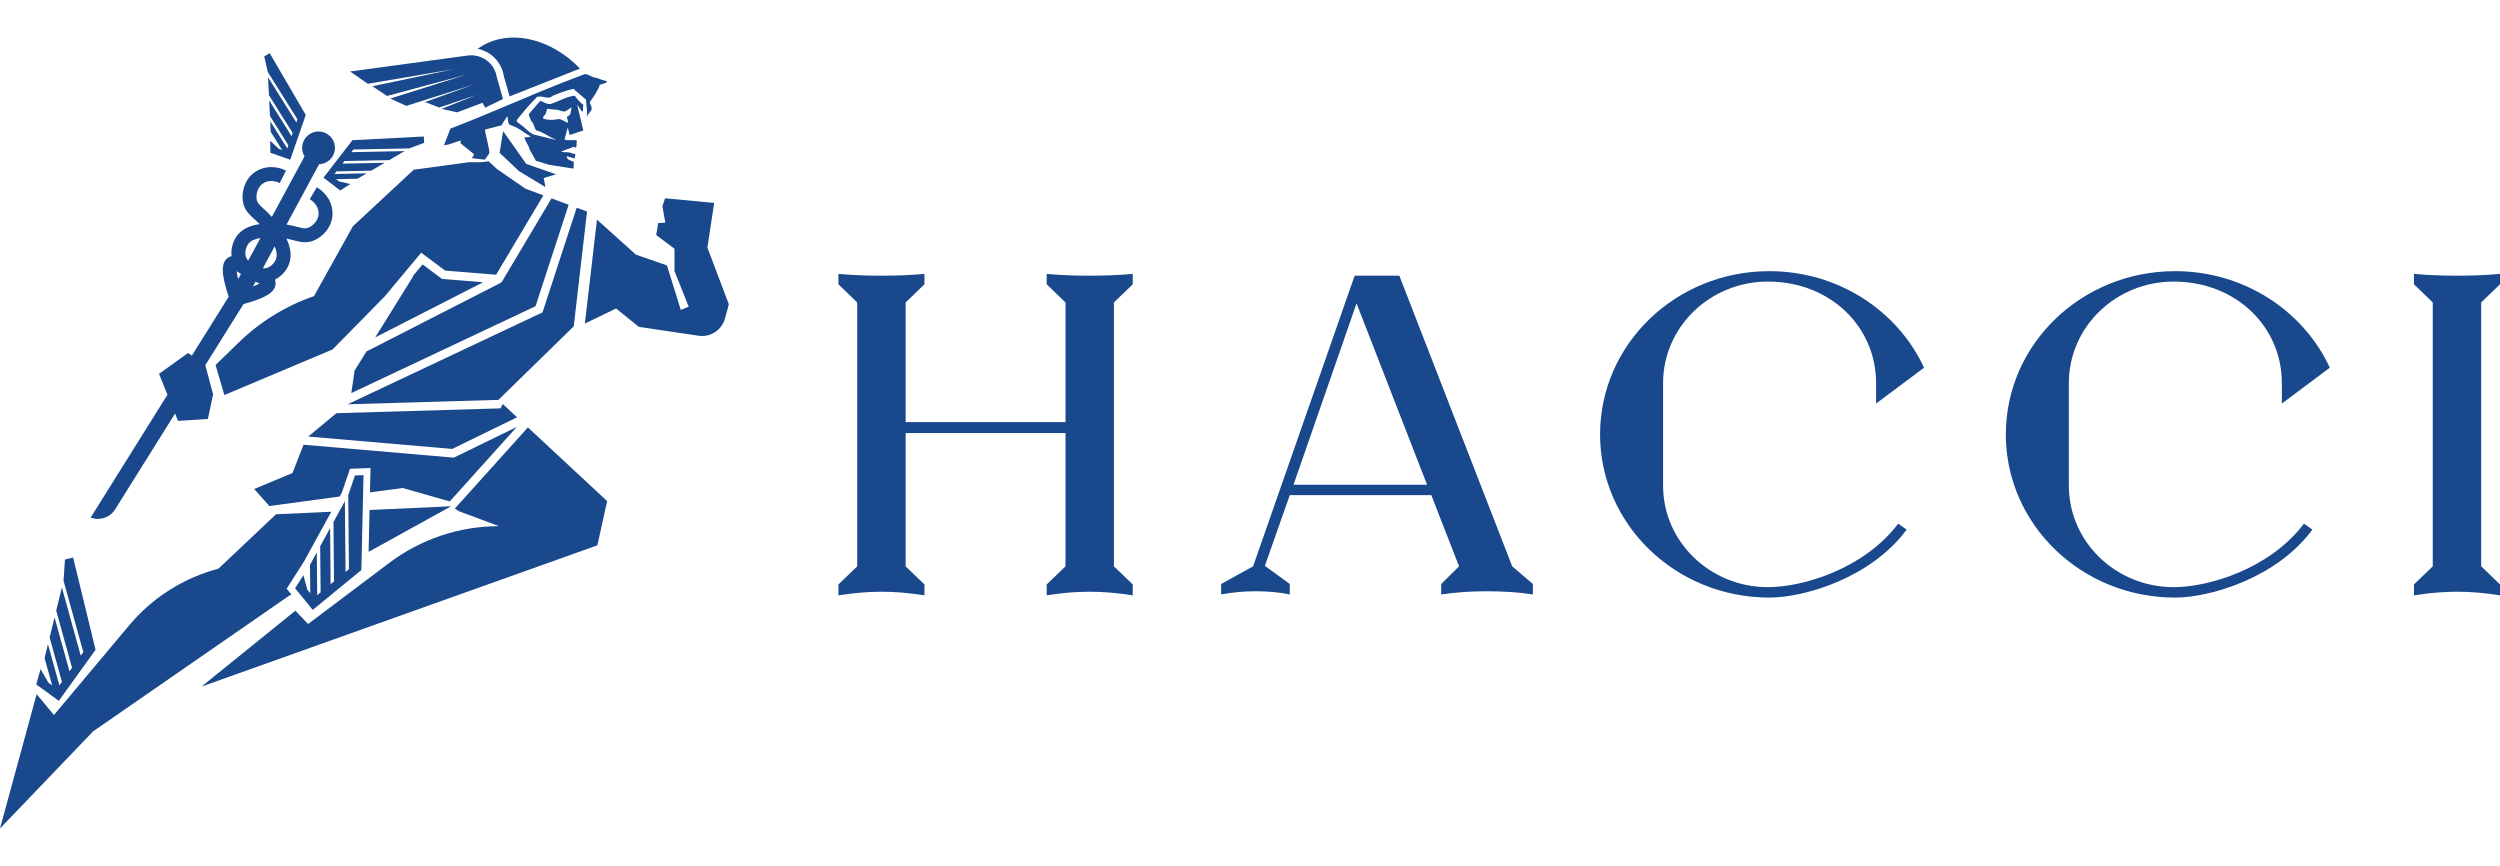
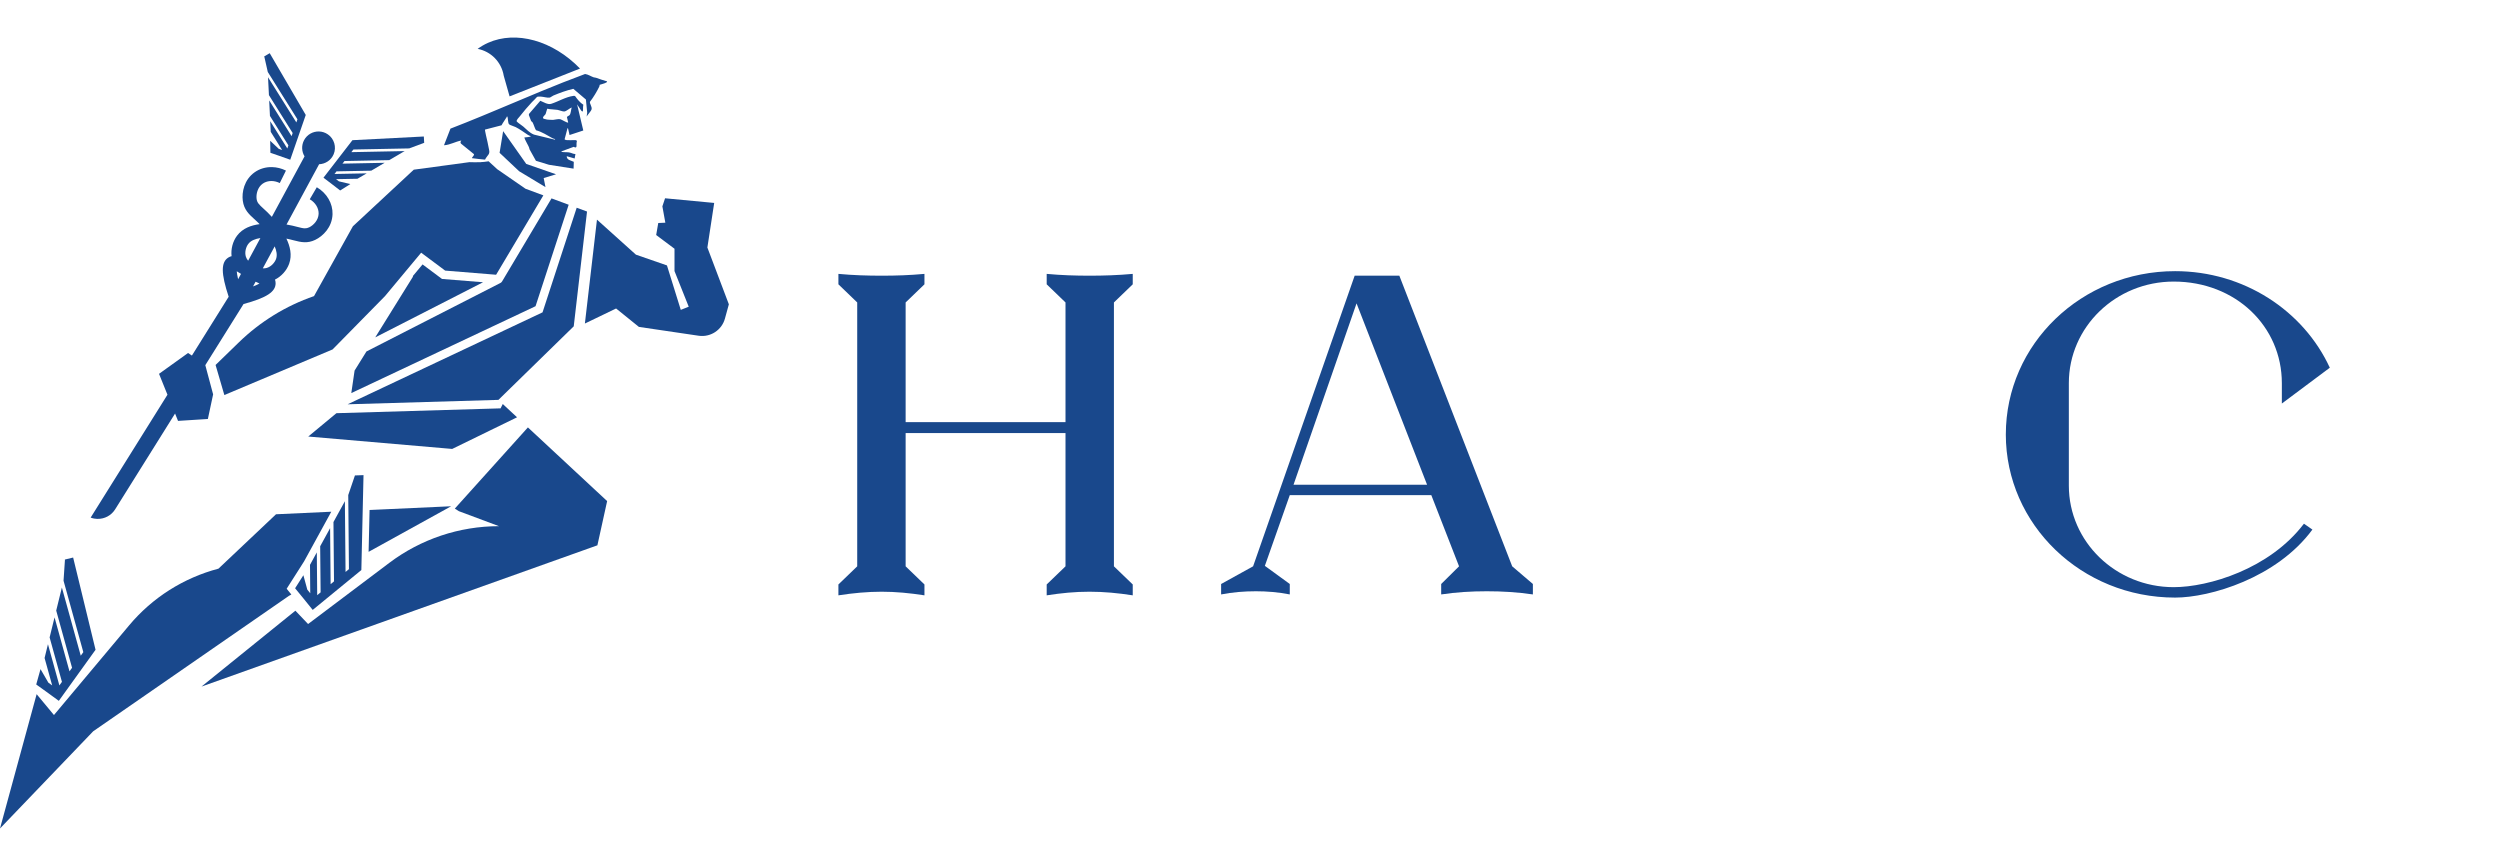
<svg xmlns="http://www.w3.org/2000/svg" id="Layer_1" data-name="Layer 1" viewBox="0 0 1920 665.1">
  <defs>
    <style>
      .cls-1 {
        fill: #19488c;
      }
    </style>
  </defs>
  <path class="cls-1" d="M643.9,448.87l14.44-13.93v-202.66l-14.44-13.93v-8.01c11.19,1.04,22.02,1.39,33.22,1.39s21.66-.35,32.86-1.39v8.01l-14.45,13.93v91.93h122.78v-91.93l-14.45-13.93v-8.01c11.2,1.04,22.03,1.39,32.86,1.39s22.03-.35,33.23-1.39v8.01l-14.45,13.93v202.66l14.45,13.93v8.35c-11.2-1.74-22.03-2.78-33.23-2.78s-21.66,1.04-32.86,2.78v-8.35l14.45-13.93v-102.37h-122.78v102.37l14.45,13.93v8.35c-11.2-1.74-22.03-2.78-32.86-2.78s-22.03,1.04-33.22,2.78v-8.35Z" />
  <path class="cls-1" d="M937.82,448.51l24.56-13.58,78-223.2h34.31l86.67,223.2,15.89,13.58v8.01c-11.92-1.74-23.47-2.43-35.39-2.43s-23.47.7-35.03,2.43v-8.01l13.72-13.58-21.31-54.67h-108.69l-19.14,54.32,19.14,13.93v8.01c-8.67-1.74-17.7-2.43-26-2.43-9.03,0-17.69.7-26.73,2.43v-8.01ZM1095.99,372.26l-54.16-139.28-48.4,139.28h102.56Z" />
-   <path class="cls-1" d="M1228.86,333.61c0-69.3,58.14-125.36,130.01-125.36,52.72,0,98.58,30.29,118.8,74.16l-36.83,27.51v-15.67c0-43.53-35.39-78-83.06-78-44.42,0-80.53,34.82-80.53,78v78.69c0,43.18,36.11,78,80.53,78,26.73,0,73.67-13.93,100.03-48.75l6.5,4.53c-27.45,37.26-78.73,52.23-105.45,52.23-71.86,0-130.01-56.07-130.01-125.36Z" />
  <path class="cls-1" d="M1540.48,333.61c0-69.3,58.14-125.36,130.01-125.36,52.72,0,98.58,30.29,118.8,74.16l-36.83,27.51v-15.67c0-43.53-35.39-78-83.06-78-44.42,0-80.53,34.82-80.53,78v78.69c0,43.18,36.11,78,80.53,78,26.73,0,73.67-13.93,100.03-48.75l6.5,4.53c-27.45,37.26-78.73,52.23-105.45,52.23-71.86,0-130.01-56.07-130.01-125.36Z" />
-   <path class="cls-1" d="M1905.55,434.93l14.45,13.93v8.35c-11.2-1.74-22.03-2.78-32.86-2.78s-22.03,1.04-33.22,2.78v-8.35l14.44-13.93v-202.66l-14.44-13.93v-8.01c11.19,1.04,22.02,1.39,33.22,1.39s21.66-.35,32.86-1.39v8.01l-14.45,13.93v202.66Z" />
  <path class="cls-1" d="M74.86,398.5c5.36.12,10.57-2.54,13.55-7.3l46.04-73.61.91,2.26.91,2.26.46,1.14,22.92-1.47,4.03-18.9-4.61-17.23-.69-2.61-.7-2.59,29.36-46.95c17.76-4.8,24.75-9.42,24.63-16.08-.02-.99-.19-1.87-.49-2.68,4.88-2.45,8.95-6.91,10.85-12.09,2.48-6.81.69-13.6-2.08-19.4,2.04.4,3.86.86,5.57,1.31,2.77.72,5.48,1.41,8.33,1.48,2.56.06,5.24-.39,8.22-1.81,5.94-2.83,12.99-9.69,13.31-19.7.27-8.25-4.36-16.19-12.08-20.72l-5.4,9.22c4.33,2.54,6.94,6.82,6.8,11.15-.16,4.85-3.86,8.78-7.23,10.4-1.18.56-2.2.8-3.41.78-1.46-.03-3.2-.45-5.86-1.15-2.22-.58-4.89-1.27-8.15-1.78l25.02-46.3c4.71-.17,9.2-2.96,11.21-7.75,2.25-5.39.39-11.82-4.43-15.14-2.13-1.49-4.54-2.22-6.92-2.27-4.57-.1-9.04,2.3-11.36,6.6-2.21,4.08-1.92,8.83.32,12.52l-25.11,46.46c-2.36-2.64-4.53-4.63-6.32-6.24-3.7-3.37-4.99-4.68-5.39-7.55-.49-3.71.77-8.96,4.74-11.75,1.96-1.37,4.36-2.04,6.88-1.99,2.05.05,4.15.57,6.18,1.56l4.74-9.57c-3.43-1.71-7.09-2.59-10.67-2.68-4.77-.11-9.43,1.2-13.29,3.92-8.19,5.75-10.05,15.41-9.18,21.93.93,6.88,4.75,10.35,8.79,14.03,1.3,1.19,2.69,2.44,4.14,3.93-6.37.85-13.03,3.08-17.36,8.88-3.31,4.43-4.81,10.29-4.18,15.72-.83.19-1.67.53-2.51,1.05-5.7,3.6-5.67,12.15.27,30.1l-28.23,45.18-1.64-1.1-1.29-.88-.86.61-21.46,15.4,4.64,11.52.92,2.26.91,2.27-58.98,94.36c1.72.66,3.49.99,5.23,1.03ZM210.96,189.2c1.42,3.35,2.12,6.74,1.03,9.74-.95,2.61-3.63,5.87-7.26,6.87-.79.22-1.61.3-2.44.29-.14,0-.3,0-.46-.02l9.13-16.87ZM194.33,219.98l1.96-3.62c.06.03.13.07.21.1.87.4,1.89.86,2.78,1.31-1.04.58-2.62,1.33-4.95,2.21ZM190.62,187.4c2.02-2.71,5.52-3.99,9.35-4.58l-9.4,17.41c-.75-.9-1.36-1.9-1.72-3.01-1.15-3.58.11-7.6,1.78-9.82ZM184.46,209.95c.21.14.41.27.62.4l-2.21,4.1c-.67-2.84-.95-4.79-1.04-6.11.87.51,1.81,1.11,2.63,1.61Z" />
  <polygon class="cls-1" points="205.66 55.29 228.43 91.62 227.6 94.02 205.85 59.34 206.54 73.07 224.77 102.16 223.94 104.57 206.73 77.11 207.32 89.03 221.49 111.64 220.66 114.04 207.53 93.08 207.93 101.27 216.67 115.22 214.07 114.29 207.51 108.12 207.67 117.34 214.64 119.75 222.91 122.67 234.82 88.29 207.14 40.85 202.87 43.35 203.01 43.59 205.66 55.29" />
  <polygon class="cls-1" points="255.4 141.78 261.24 146.29 269.05 141.37 260.27 139.26 258.09 137.6 274.54 137.28 281.62 133.13 256.89 133.61 258.44 131.6 285.12 131.08 295.41 125.03 263.02 125.68 264.57 123.67 298.91 122.98 310.76 116.03 269.83 116.85 271.39 114.83 314.25 113.98 325.48 109.79 325.77 109.77 325.51 104.83 270.67 107.66 248.43 136.47 255.4 141.78" />
  <path class="cls-1" d="M543.27,190.12l5.23-34.27-37.73-3.57-2.06,6.2,2.27,12.55-5.44.24-1.6,9.23,14.08,10.53v17.16l10.92,27.36-6.1,2.43-10.62-34.14-23.83-8.26-29.92-26.9-9.28,79.79,23.96-11.55,17.52,14.14,45.88,6.78c9.11,1.34,17.77-4.32,20.2-13.18l3.01-10.95-16.48-43.58Z" />
  <polygon class="cls-1" points="389.54 313.46 386.13 310.28 385.09 312.33 384.45 313.62 258.37 317.33 236.74 335.26 347.28 344.78 375.72 330.91 375.72 330.9 394.95 321.53 397.09 320.48 389.54 313.46" />
  <path class="cls-1" d="M403.93,329.92l-50.16,55.72h-.01l-4.46,4.97,3.11,1.98,30.8,11.51c-15.19,0-30.2,2.47-44.42,7.23-14.23,4.77-27.7,11.82-39.83,20.96l-62.35,46.96-9.76-10.24-72.12,58.29,304.07-108.5,7.48-33.96-60.85-56.59-1.5,1.67Z" />
  <path class="cls-1" d="M223.76,456.58l-1.2-1.46-2.41-2.96,2.04-3.21,6.37-10,4.98-7.83,5.16-9.41,3.77-6.89,6.43-11.72,5.52-10.09-42.44,1.95-44.2,41.77c-13.4,3.54-26.1,9.11-37.67,16.44-11.58,7.35-22.03,16.47-30.92,27.09l-57.75,68.89-13.3-16.02L0,636.27l71.56-74.63,150.33-104.02,1.87-1.04Z" />
  <polygon class="cls-1" points="283.83 391.67 283.09 423.81 342.42 391.05 346.49 388.8 336.17 389.28 283.83 391.67" />
  <polygon class="cls-1" points="45.17 538.25 73.38 499.03 56.17 428.18 49.78 429.74 49.87 430.11 48.8 445.99 63.99 500.84 62.02 503.58 47.52 451.21 43.17 468.93 55.34 512.86 53.37 515.6 41.89 474.15 38.11 489.54 47.57 523.67 45.6 526.41 36.83 494.76 34.24 505.34 40.07 526.4 37.12 524.24 31.12 513.89 27.82 525.68 35.77 531.39 45.17 538.25" />
  <polygon class="cls-1" points="324.52 203.07 317.12 211.94 317.12 212.53 288.17 259.12 370.99 216.77 339.46 214.23 324.52 203.07" />
-   <polygon class="cls-1" points="352.16 377.61 396.92 327.88 370.82 340.6 370.82 340.61 348.51 351.48 347.62 351.4 233.14 341.55 224.61 363.3 195.21 375.56 206.87 388.63 260.84 381.33 260.86 381.33 262.63 378.08 267.63 363.44 268.78 360.02 272.41 359.89 278.98 359.66 279.18 359.64 279.19 359.64 284.55 359.45 284.43 365.02 284.13 378.17 309.22 374.77 345.43 385.09 352.13 377.65 352.16 377.61" />
  <path class="cls-1" d="M272.32,284.61l-2.52,17.27,141.5-66.72,25.44-77.92-13.17-4.88-37.98,63.79c-.26.43-.63.8-1.05,1.06-.12.07-.22.13-.34.18l-102.76,52.53-9.12,14.68Z" />
  <polygon class="cls-1" points="450.84 162.46 442.9 159.53 416.67 239.89 266.94 310.5 382.8 307.1 440.63 250.62 450.84 162.46" />
  <path class="cls-1" d="M417.29,150.05l-36.28,60.95-39.13-3.18-18.29-13.64-.14-.11-6.25,7.5-21.39,25.68-.05.08-40.33,41.03-83.13,35.03-6.74-23.1,17.91-17.39c8.18-7.96,17.23-14.97,26.88-20.92,9.67-5.95,20-10.84,30.82-14.57l29.84-53.62,46.77-43.48,43.04-5.82c.14.03.24.08.41.08,2.69,0,5.35.11,8.02-.03h.03c.16,0,.3-.03.46-.03.62-.03,1.28-.08,1.9-.16,1.2-.11,2.39-.3,3.61-.49l6.68,6.14.03.03h.03l21.55,14.89,13.75,5.11Z" />
  <path class="cls-1" d="M445.44,52.66l-54.08,21.36-4.48-15.82c-1.77-10.63-9.81-18.7-20.05-20.68,2.39-1.74,5.05-3.32,8.02-4.65,21.41-9.57,49.68-1.82,70.6,19.78Z" />
  <polygon class="cls-1" points="404.16 125.9 386.41 100.71 383.68 117.37 398.68 131.5 418.93 143.71 417.55 136.74 427.05 133.86 404.16 125.9" />
  <path class="cls-1" d="M413.69,316.19s-.03-.09-.05-.13c-.03-.07-.07-.13-.11-.18.07.11.12.21.16.32Z" />
  <polygon class="cls-1" points="235.3 450.22 233 441.78 226.64 451.78 228.45 453.99 232.84 459.35 240.16 468.41 277.52 437.8 277.77 426.76 278.56 391.91 278.7 385.53 278.8 381.46 278.86 378.88 279.18 364.9 272.59 365.14 267.45 380.21 267.45 380.43 267.48 383.22 267.52 387.04 267.57 392.42 267.94 432.19 267.98 437.11 265.38 439.26 265.33 433.63 264.94 392.54 264.9 387.4 264.88 384.93 263.41 387.61 260.59 392.73 256.1 400.91 256.44 438.53 256.52 446.5 253.92 448.64 253.84 439.97 253.52 405.63 245.9 419.52 246.13 444.22 246.23 454.94 243.61 457.08 243.51 445.68 243.31 424.24 238.08 433.79 238.21 448.6 238.28 455.65 235.99 452.79 235.3 450.22" />
  <path class="cls-1" d="M369.73,124.53c-.16,0-.3.03-.46.03l1.74.79c.08-.03.3-.44.62-.98-.62.08-1.28.14-1.9.16Z" />
  <path class="cls-1" d="M466.17,62.47c-2.88-.73-5.63-1.79-8.4-2.74-.6-.22-1.28-.14-1.87-.35-1.98-.68-4.21-2.26-6.58-2.55-22.77,8.4-45.08,18.02-67.47,27.39-4.02,1.69-8.04,3.37-12.07,5.03-7.91,3.26-15.84,6.47-23.83,9.54l-4.97,12.77c4.73-.27,8.78-2.85,13.34-3.64.11.08-1.28,1.11-.3,2.36l9.89,8.04c.76.82-1.82,2.74-1.39,3.15,0,0,9.38,1.21,10,1.13.52-1.01.35-.72.57-1.1,1.49-2.39,3.26-3.12,2.55-6.33-.46-2.12-.84-4.02-1.25-6.17-.24-1.25-2.2-9.1-1.9-9.48l12.69-3.29c1.14-2.2,2.61-4.05,3.89-6.2.16-.27-.16-.6.65-.46.46,1.36.3,4.97,1.28,5.92.6.6,4,1.58,5.03,2.12,3.29,1.69,6.52,4.05,9.48,6.03.52.33,1.41.68,2.01.9.54.71-3.91.87-4.29.98-.38.11-.57-.19-.43.46.33,1.33,2.28,4.62,2.99,6.14.41.84.76,1.69.9,2.58l4.89,8.78,10.03,3.07,18.89,2.96.16-5.24c-2.23-1.11-5.41-1.25-5.43-4.32l6.09,1.77.6-3.42c-1.55.03-3.02-.87-4.37-1.14-1.74-.38-3.04-.19-4.7-.33-.35-.03-1.77-.11-1.82-.54l9.59-3.53c3.32,1.98,1.6-2.2,2.39-4.02.11-.41-.05-.62-.3-.9-.71-.73-8.4.57-9.1-.9l2.23-8.48c.46-.08.46.54.57.87.3.98.98,4.37.98,4.37l10.57-3.48-4.76-20.08,3.12,4.73c.71.79,1.33,1.22,1.41-.14.08-1.44-.05-2.85.27-4.29-2.58-1.66-4.54-4.1-6.28-6.58-.41-.3-.73-.3-1.2-.24-6.11.79-11.63,4.35-17.23,6.11-2.64.84-5.95-1.39-8.34-2.34l-8.59,9.97c-.16.35-.27.65-.19,1.03.05.35,1.52,4.21,1.71,4.54.3.49.87.57,1.25,1.28.57.98,1.93,5.3,2.55,5.82,4.7,1.28,8.72,3.99,12.91,6.28.54.3,1.55.08,1.82,1.03l-16.33-3.97c-3.51-1.39-5.6-3.94-8.26-6.2-1.28-1.11-3.94-2.72-4.89-3.78-.87-.9,1.66-3.23,2.36-4.16,2.77-3.56,6.14-7.47,9.27-10.84,1.28-1.33,2.72-2.55,3.89-3.99.62-.3,2.26-.22,3.04-.19,1.71.08,5.08,1.06,6.63.76.71-.16,2.04-1.25,2.85-1.6,4.92-2.07,10.14-3.97,15.33-5.16l9.67,8.23.98,10.11-.43,2.96c.82-1.58,3.42-4.02,3.8-5.6.49-1.9-1.63-4.38-1.25-5.73,2.8-3.64,5.14-7.58,7.17-11.66.22-.43.16-.92.3-1.39,1.47-.54,3.78-.95,5.08-1.79.41-.24.68-.3.54-.87ZM424.73,92.06c-.73.05-3.78-.11-4.46-.22-.3-.03-2.55-.57-2.66-.62-1.77-.98,1.06-2.88,1.41-3.61.3-.57,1.06-3.99,1.25-4.13,2.5.6,5.22.49,7.75.87,1.39.22,4.21,1.39,5.35,1.28,1.69-.19,3.99-2.47,5.71-3.1-.6,1.69-.54,4.29-1.55,5.76-.52.76-1.71.73-2.12,1.66l.98,4.16c-.6.54-4.92-2.28-6.09-2.55-1.49-.35-4.08.41-5.57.52Z" />
-   <path class="cls-1" d="M381.56,59.36c-1.63-10.82-11.57-18.19-22.52-16.7l-90.17,12.23,13.61,9.44,65.84-11.17-62.33,13.07,11.22,7.46,60.46-16.26-57.93,18.25,12.29,5.63,51.8-16.41-37.42,13.46,10.9,4.22,28.43-9.63-26.65,10.64,11.89,2.67,19.64-7.34,1.95,3.79,13.72-6.7-4.71-16.65Z" />
</svg>